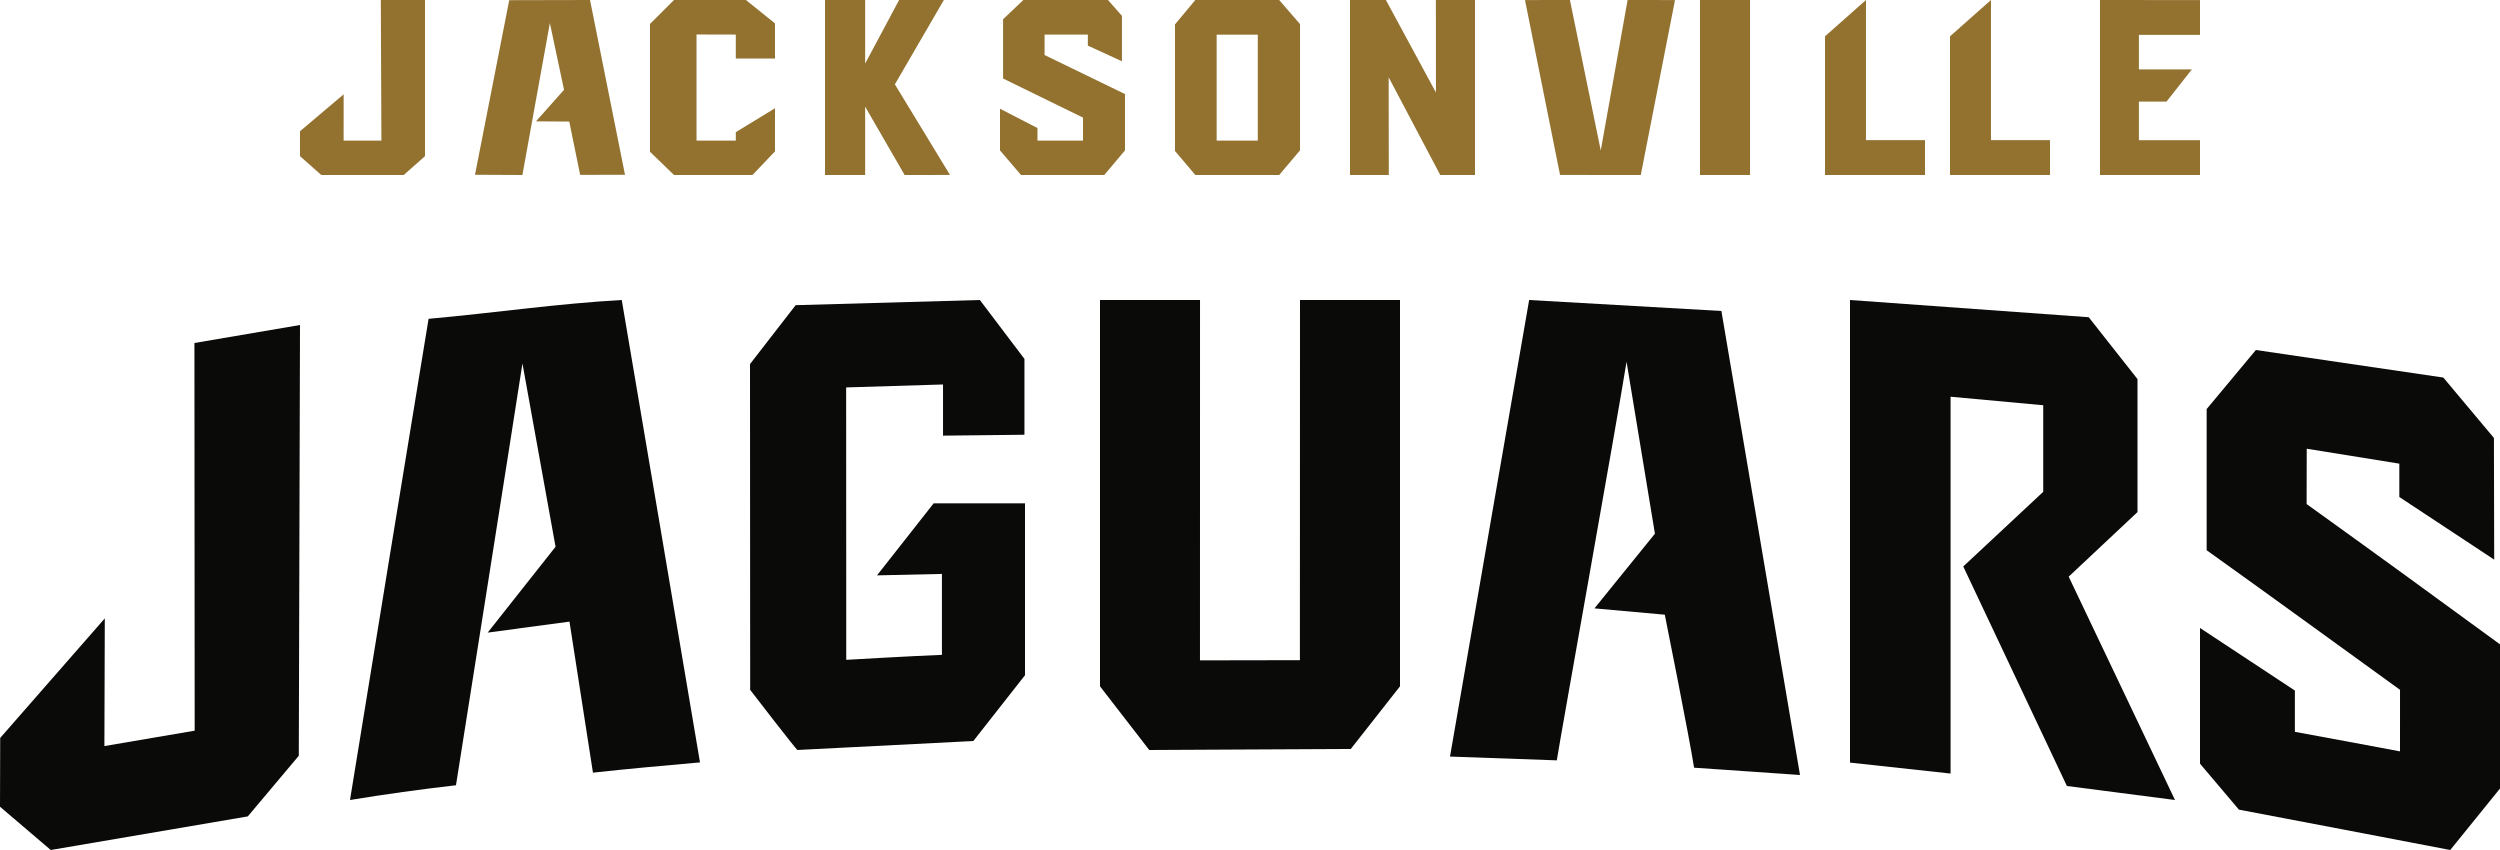
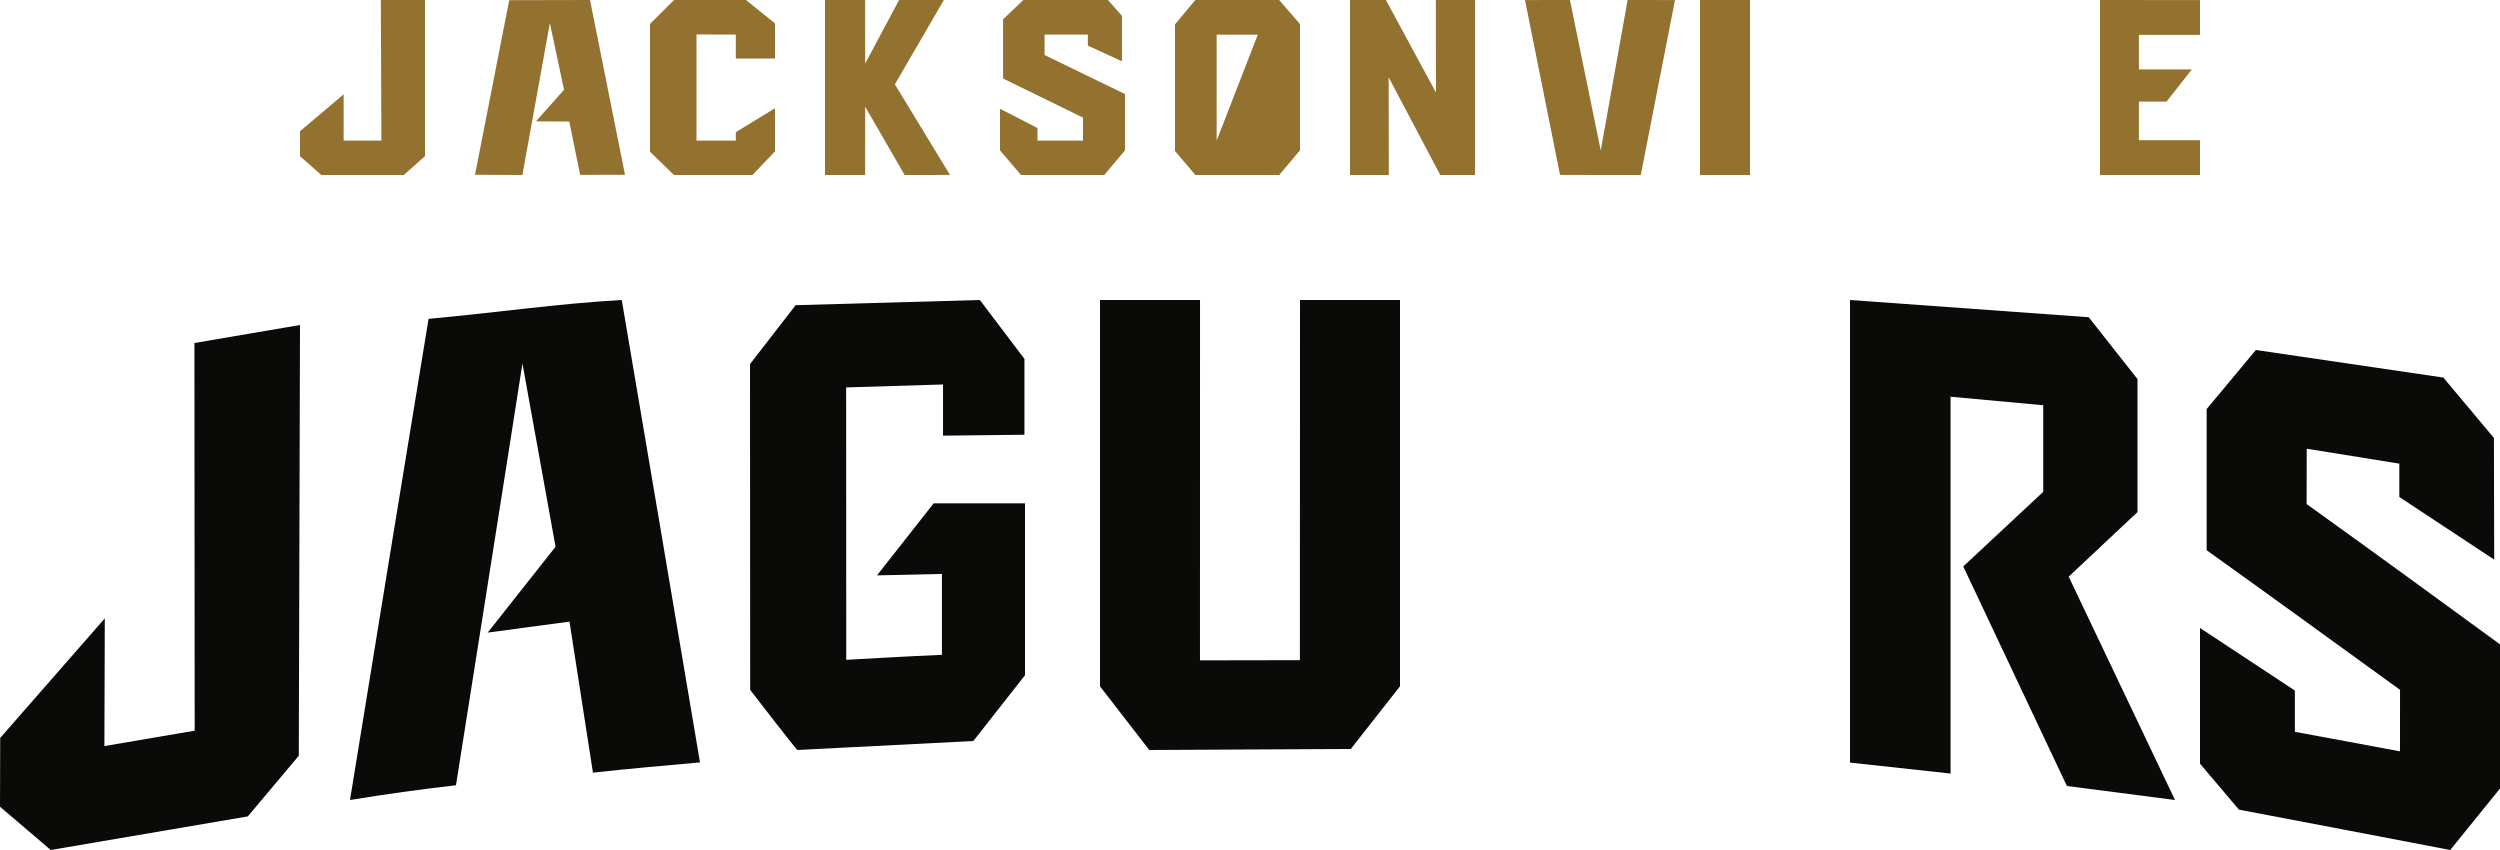
<svg xmlns="http://www.w3.org/2000/svg" width="100px" height="34px" viewBox="0 0 100 34" version="1.1">
  <title>jag ltyp 1 web</title>
  <g id="Team-Histories" stroke="none" stroke-width="1" fill="none" fill-rule="evenodd">
    <g id="jag-ltyp-1-web">
      <path d="M56,12 L56,27.453 L54.031,29.959 C51.337,29.979 48.664,29.979 45.97,30 L44,27.453 L44,12 L48.001,12 L47.999,26.414 L51.996,26.407 L52,12 L56,12" id="Fill-1" fill="#0A0B09" />
      <path d="M24.87,12 C22.333,12.14 19.796,12.514 17.143,12.753 C16.093,19.148 15.045,25.565 14,32 C15.408,31.769 16.823,31.573 18.239,31.41 C18.239,31.41 20.539,16.88 20.898,14.539 L22.222,21.87 L19.507,25.304 L22.779,24.865 L23.718,30.906 C25.129,30.752 26.56,30.623 28,30.496 C26.945,24.235 25.926,18.223 24.87,12" id="Fill-2" fill="#0A0B09" />
      <path d="M35.08,23.015 L37.677,22.957 L37.677,26.194 C36.44,26.242 33.85,26.393 33.85,26.393 L33.846,15.497 L37.721,15.379 L37.721,17.426 L40.978,17.39 L40.978,14.356 L39.194,12 L31.826,12.207 L30,14.563 L30.007,27.595 C30.007,27.595 31.9,30.057 31.9,29.999 L38.933,29.641 L41,27.009 L41,20.132 L37.347,20.132 L35.08,23.015" id="Fill-3" fill="#0A0B09" />
-       <path d="M68.856,12.439 L61.166,12 C60.112,18.1 59.055,24.129 58,30.263 L62.272,30.414 C62.447,29.305 64.649,17.038 65.062,14.47 L66.197,21.348 L63.778,24.335 L66.592,24.588 C66.592,24.588 67.591,29.578 67.763,30.708 L72,31 C72,31 69.906,18.656 68.856,12.439" id="Fill-4" fill="#0A0B09" />
      <path d="M82.748,23.066 L85.5,20.483 L85.5,15.164 L83.549,12.689 L74,12 L74,30.504 C75.605,30.677 76.418,30.769 78.023,30.942 L78.023,15.869 L81.729,16.21 L81.729,19.672 L78.53,22.658 L82.676,31.44 L87,32 L82.748,23.066" id="Fill-5" fill="#0A0B09" />
      <path d="M92.265,20.162 L92.269,17.949 C93.415,18.132 94.826,18.359 95.973,18.546 L95.973,19.88 L99.768,22.385 L99.757,17.518 L97.733,15.102 C95.05,14.707 92.902,14.39 90.235,14 L88.266,16.363 L88.266,22.009 C90.851,23.857 93.417,25.725 96.001,27.593 L96,30.055 C94.686,29.806 93.106,29.515 91.795,29.273 L91.795,27.622 L88,25.119 L88,30.547 L89.557,32.386 C91.764,32.799 95.745,33.57 98.01,34 L100,31.541 L100,25.774 C97.436,23.897 94.851,22.019 92.265,20.162" id="Fill-6" fill="#0A0B09" />
      <polyline id="Fill-7" fill="#937230" points="15.233 0 15.256 5.625 13.745 5.625 13.746 3.773 12 5.249 12 6.247 12.852 7 16.149 7 17 6.247 17 0 15.233 0" />
-       <path d="M48.666,5.624 L50.312,5.624 L50.312,1.386 L48.666,1.386 L48.666,5.624 Z M51.167,0 L47.813,0 L47,0.976 L47,6.04 L47.813,7 L51.167,7 L52,6.015 L52,0.963 L51.167,0 L51.167,0 Z" id="Fill-8" fill="#937230" />
+       <path d="M48.666,5.624 L50.312,1.386 L48.666,1.386 L48.666,5.624 Z M51.167,0 L47.813,0 L47,0.976 L47,6.04 L47.813,7 L51.167,7 L52,6.015 L52,0.963 L51.167,0 L51.167,0 Z" id="Fill-8" fill="#937230" />
      <polygon id="Fill-9" fill="#937230" points="68 7 70 7 70 0 68 0" />
      <polyline id="Fill-10" fill="#937230" points="84 0 84 7 88 7 88 5.607 85.556 5.607 85.556 4.064 86.66 4.064 87.674 2.777 85.556 2.777 85.556 1.394 88 1.394 88 0.003 84 0" />
-       <polyline id="Fill-11" fill="#937230" points="73 1.453 73 7 77 7 77 5.604 74.639 5.604 74.639 0 73 1.453" />
      <polyline id="Fill-12" fill="#937230" points="23.601 0 20.369 0.007 19 6.991 20.896 7 21.995 0.923 22.561 3.592 21.439 4.854 22.771 4.863 23.206 6.995 25 6.991 23.601 0" />
      <polyline id="Fill-13" fill="#937230" points="26.96 0 26 0.957 26 6.071 26.96 7 30.099 7 31 6.054 31 4.329 29.432 5.287 29.432 5.625 27.861 5.625 27.861 1.379 29.432 1.383 29.432 2.34 31 2.34 31 0.936 29.837 0 26.96 0" />
      <polyline id="Fill-14" fill="#937230" points="40.933 0 40.123 0.771 40.123 3.141 43.32 4.704 43.32 5.624 41.499 5.625 41.499 5.122 40 4.349 40 6.016 40.841 7 44.17 7 45 6.015 45 3.763 41.783 2.201 41.783 1.383 43.514 1.383 43.514 1.825 44.878 2.452 44.878 0.635 44.318 0 40.933 0" />
      <polyline id="Fill-15" fill="#937230" points="62.402 6.998 65.631 7 67 0.002 65.104 0 64.03 6.02 62.797 0 61 0.002 62.402 6.998" />
      <polyline id="Fill-16" fill="#937230" points="37.755 0 35.964 0 34.606 2.543 34.606 0 33 0 33 7 34.606 7 34.606 4.266 36.185 7 38 6.998 35.795 3.374 37.755 0" />
      <polyline id="Fill-17" fill="#937230" points="57.435 0 57.438 3.701 55.436 0 54 0 54 7 55.552 7 55.547 3.094 57.61 7 59 7 59 0 57.435 0" />
-       <polyline id="Fill-18" fill="#937230" points="78 1.453 78 7 82 7 82 5.604 79.639 5.604 79.639 0 78 1.453" />
      <polyline id="Fill-19" fill="#0A0B09" points="7.777 13.72 7.787 29.227 4.176 29.843 4.192 24.735 0.008 29.517 0 32.269 2.03 34 9.912 32.656 11.952 30.23 12 13 7.777 13.72" />
    </g>
  </g>
</svg>